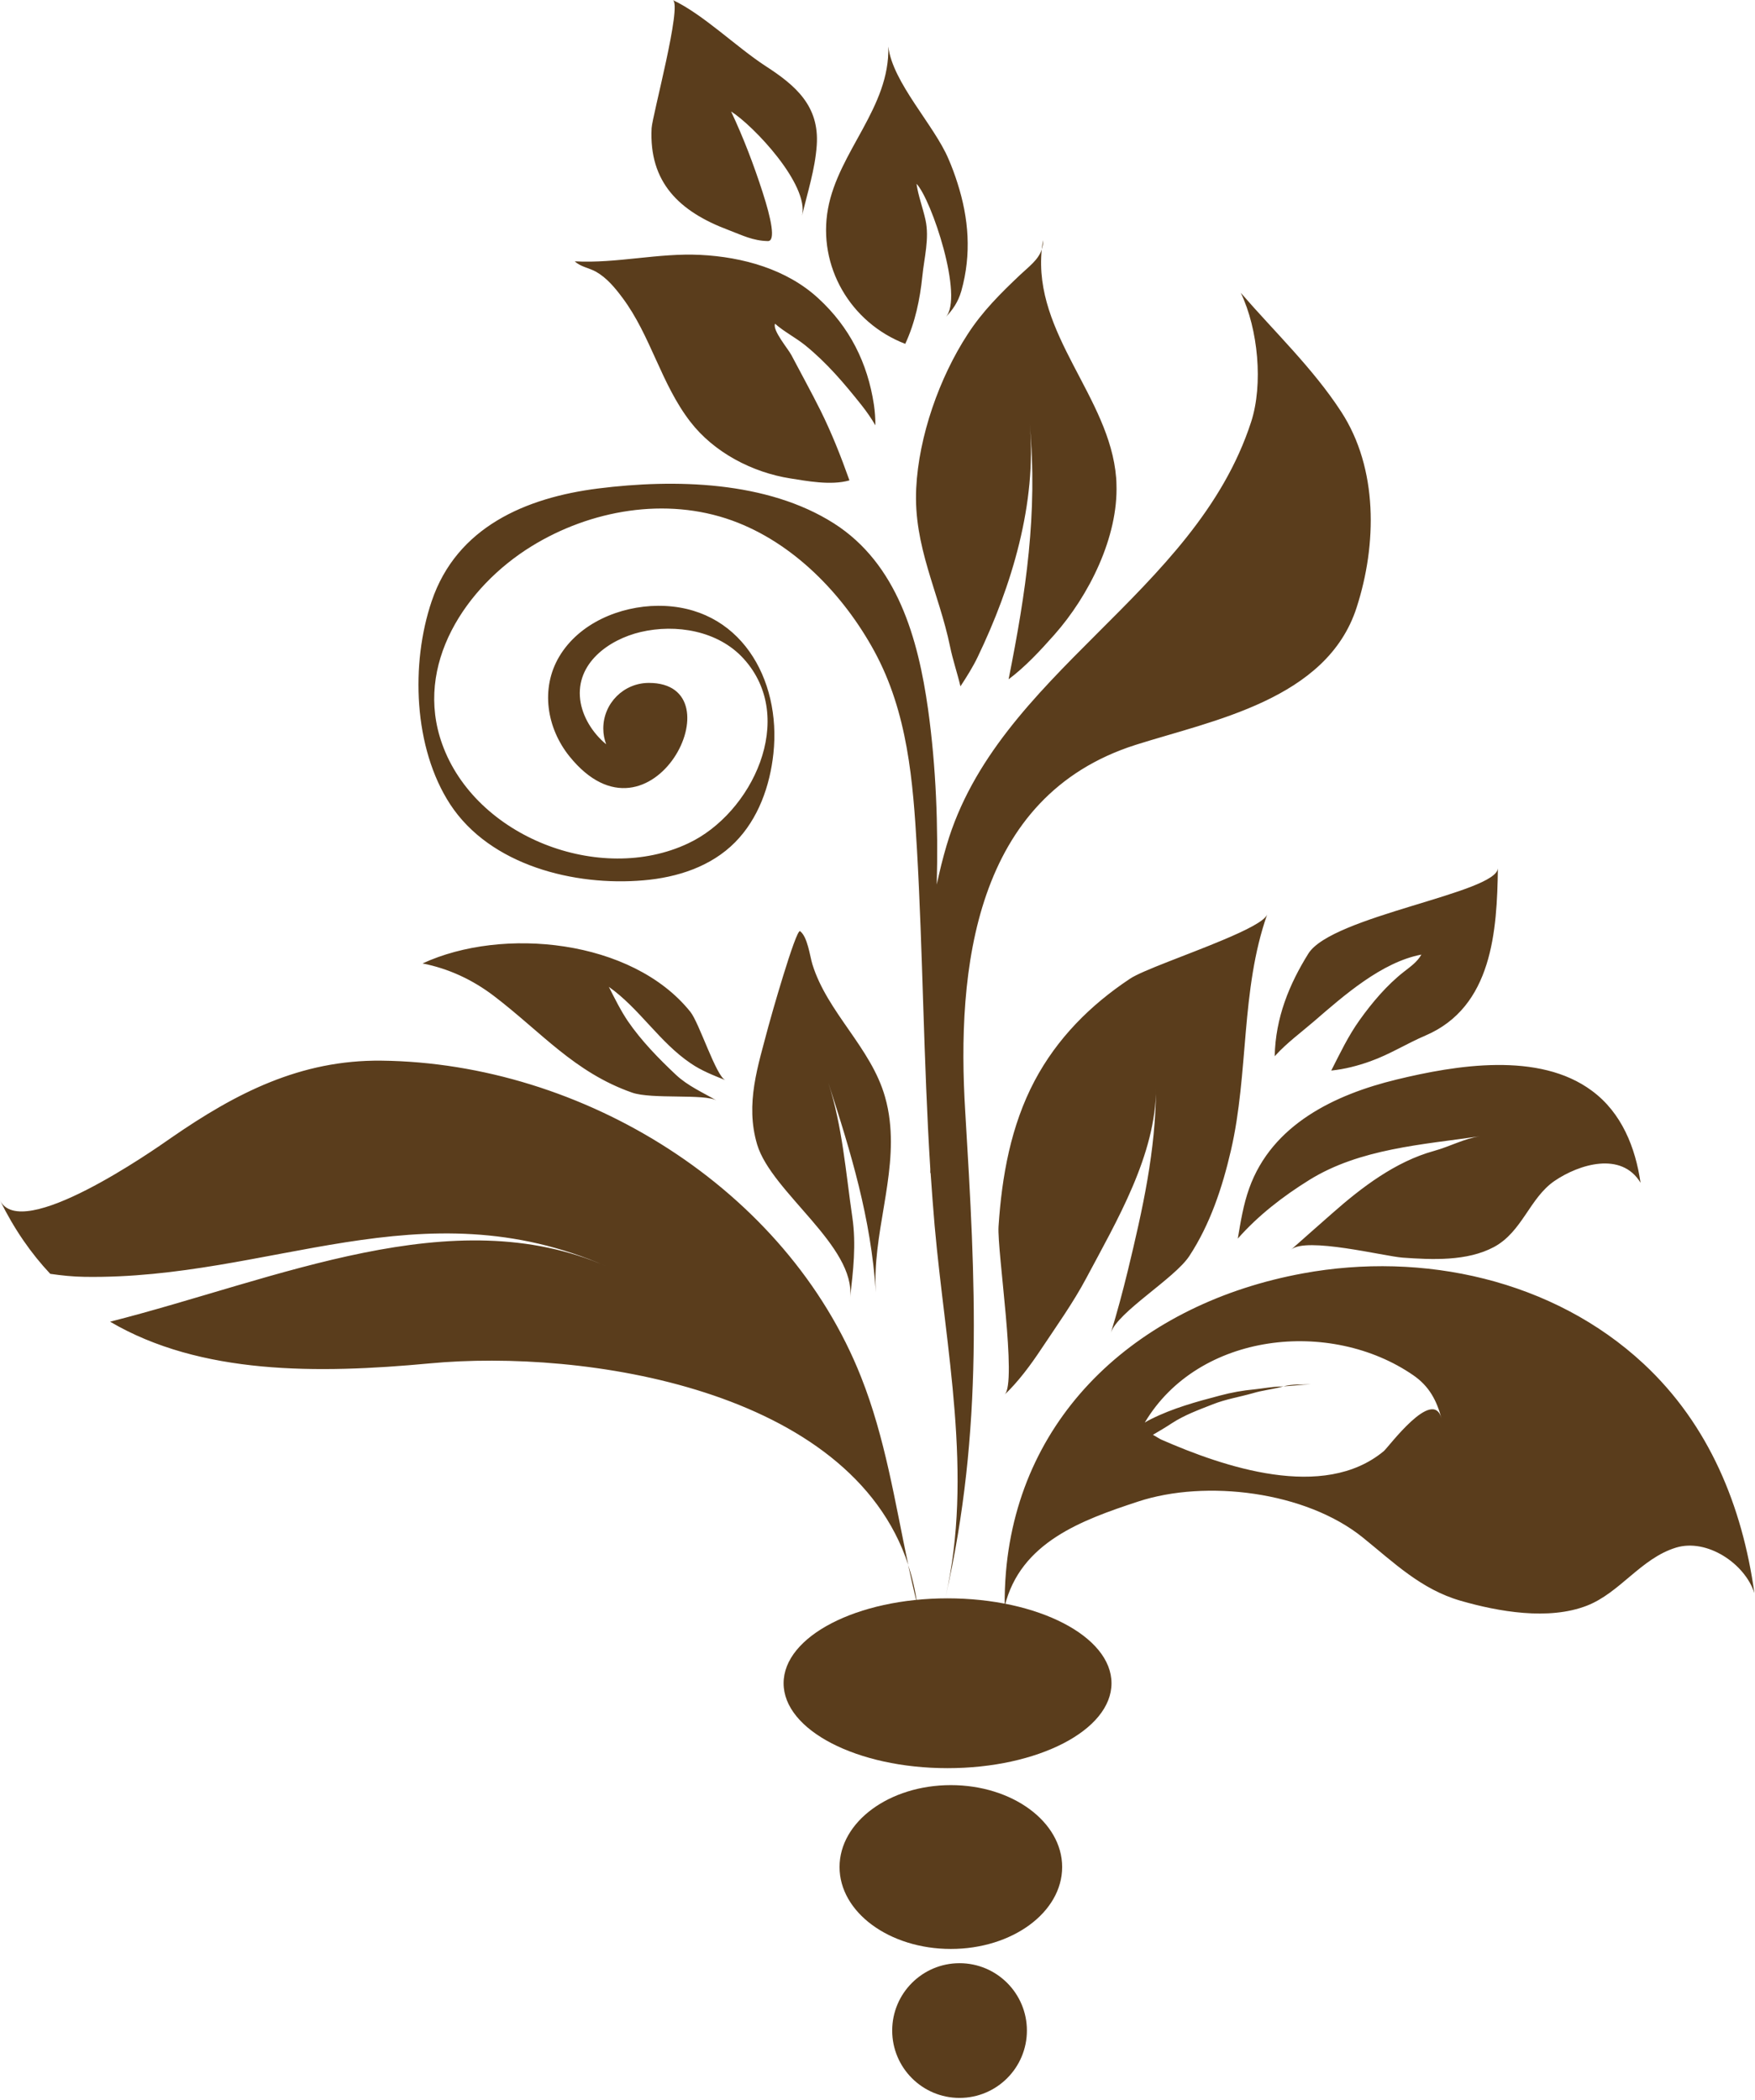
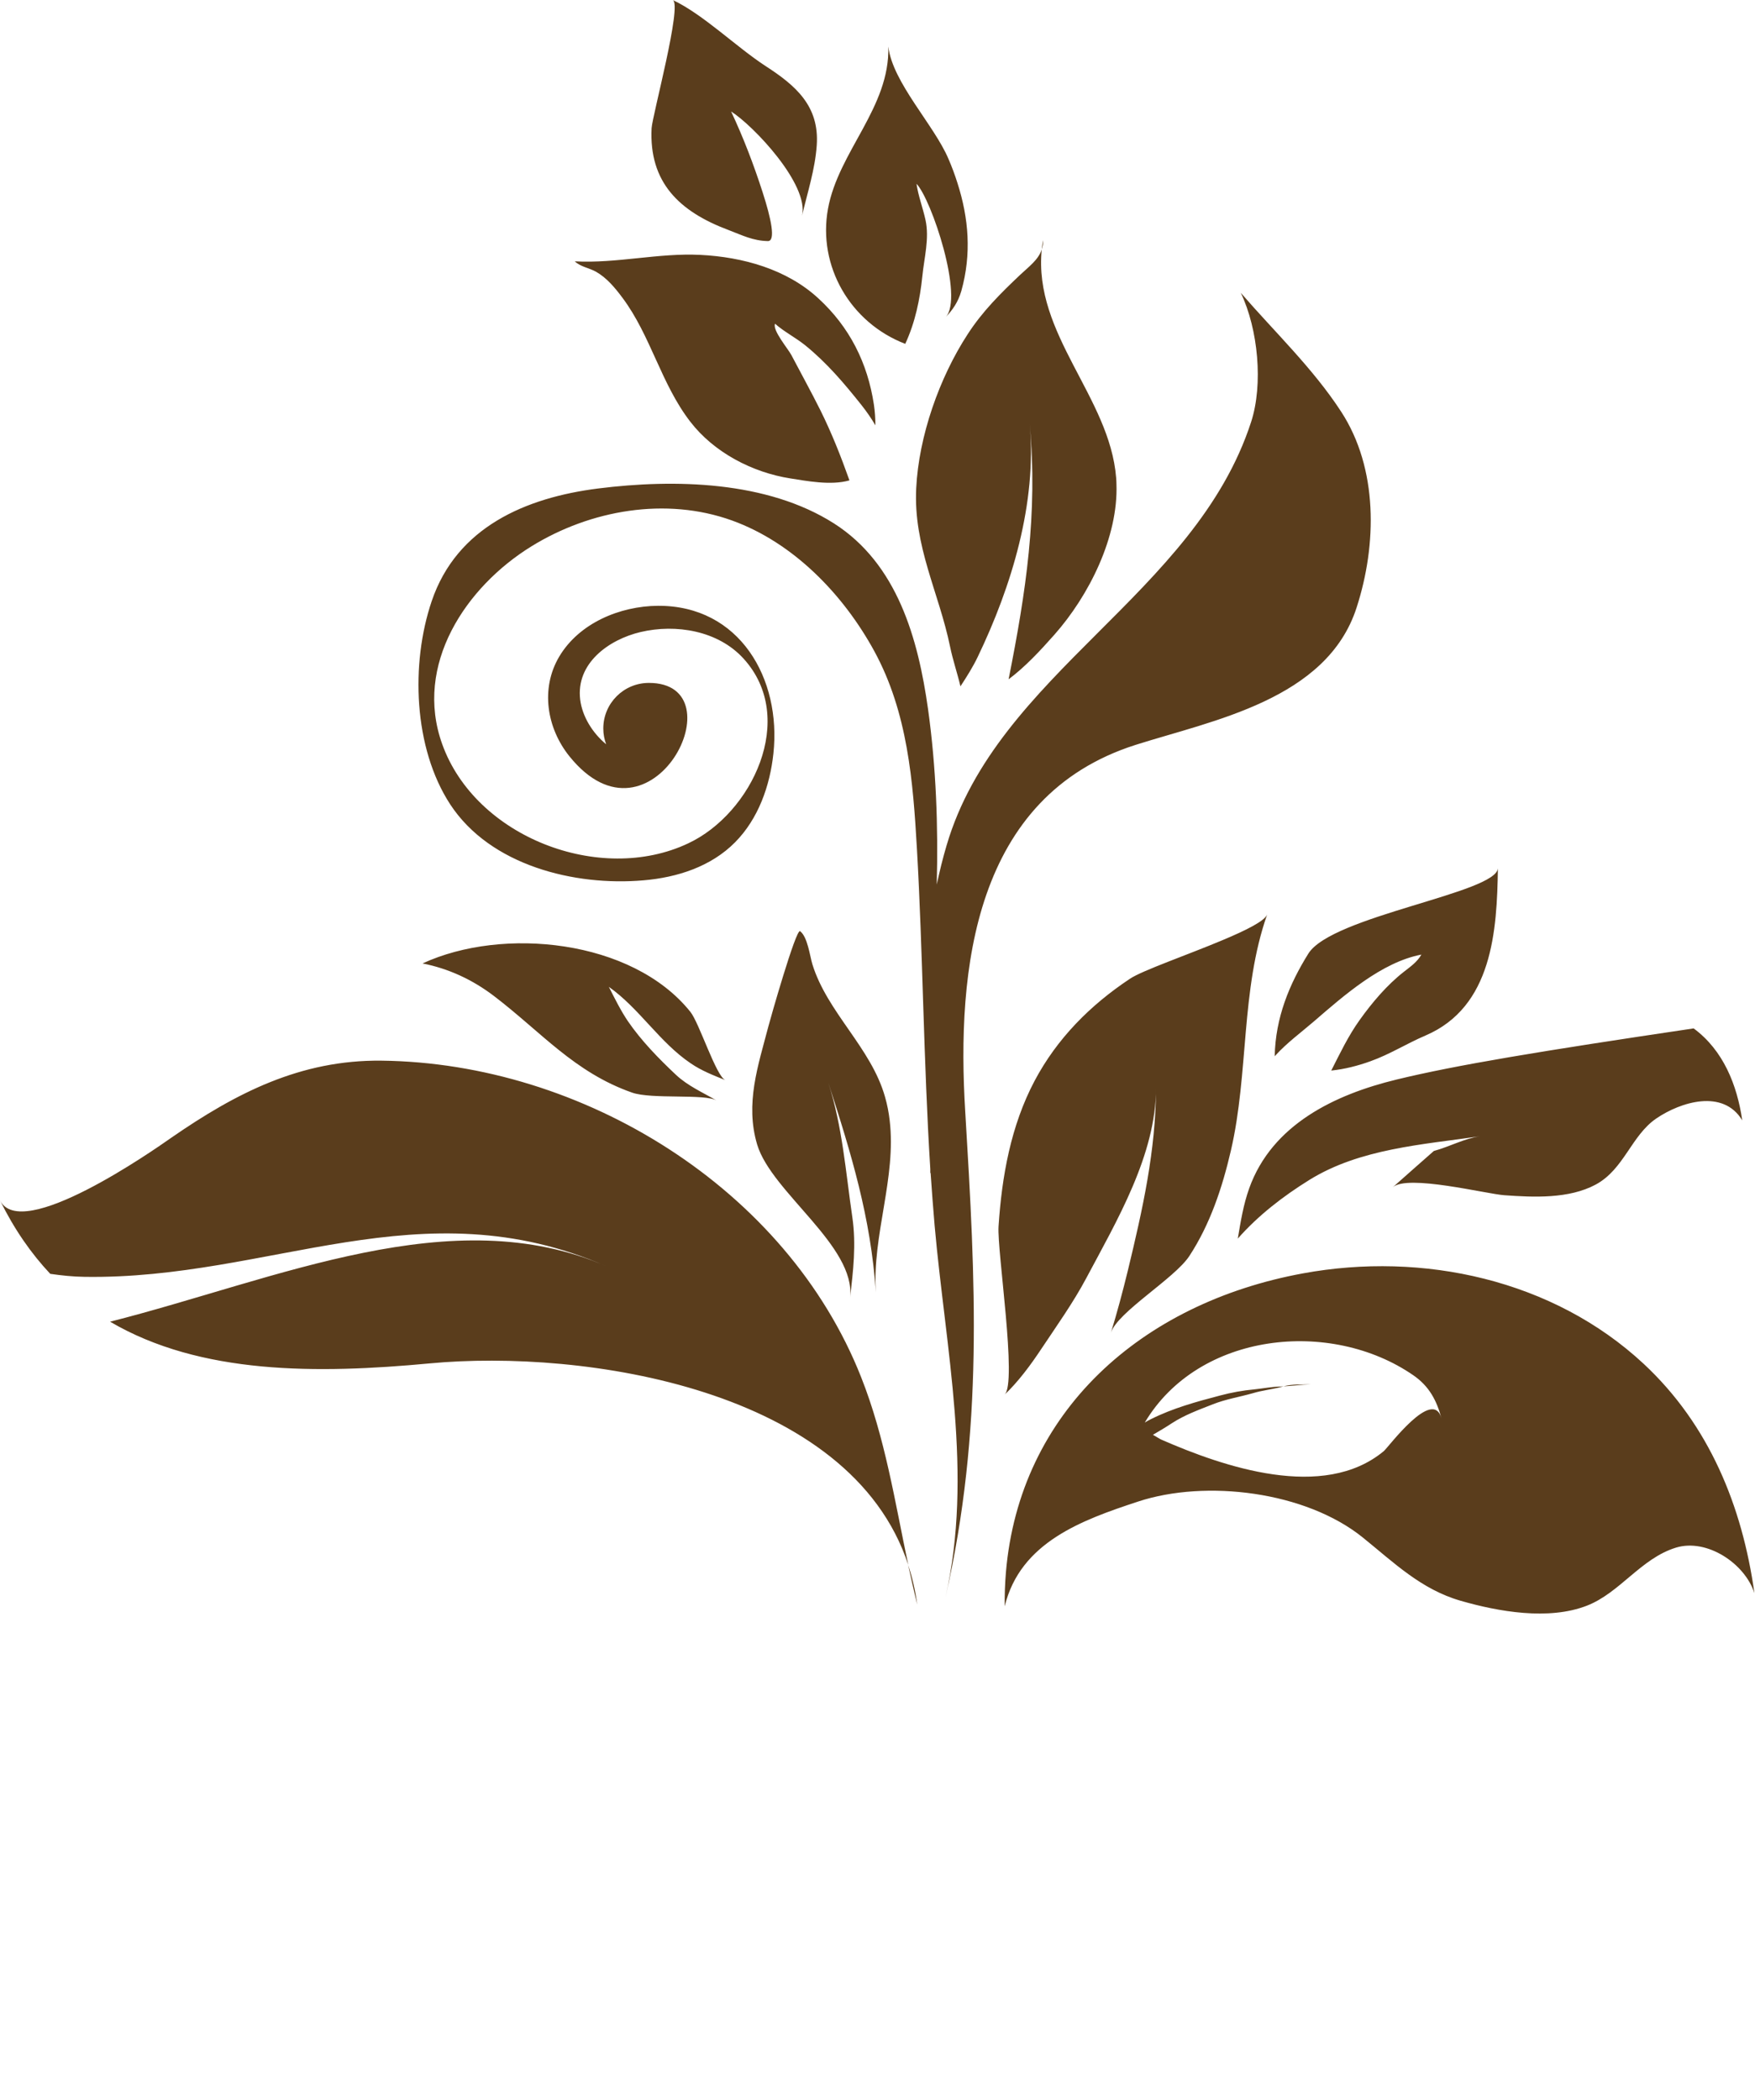
<svg xmlns="http://www.w3.org/2000/svg" width="117" height="140">
-   <path d="M 61.15 106.95 c-.13-.93-.33-1.81-.61-2.64 C 60.74 105.19 60.93 106.07 61.15 106.95 z M 25.43 70.7 c-5.4-.06-9.7 2.16-14 5.13 C 10.18 76.71 1.4 82.84 0 80.01 c .95 1.93 2.08 3.55 3.35 4.9 c .76 .11 1.52 .19 2.29 .2 c 12.41 .19 22.4-6.1 34.8-.7 c-10.28-4.48-21.89 .84-33.1 3.69 c 6.03 3.54 13.82 3.48 21.3 2.78 c 10.27-.97 28.06 1.68 31.91 13.43 c-.89-4.21-1.54-8.47-3.14-12.51 C 52.44 79.21 38.83 70.85 25.43 70.7 z M 69.41 89.93 c 1-1.5 2.15-3.12 2.99-4.7 c 2.05-3.85 4.67-8.26 4.67-12.72 c-.02 4.21-.89 8.08-1.88 12.18 c-.34 1.39-.71 2.78-1.13 4.15 c .43-1.38 4.24-3.61 5.23-5.12 c 1.39-2.12 2.2-4.57 2.77-7.03 c 1.2-5.17 .64-10.68 2.42-15.74 c-.16 .44-1.41 1.06-2.96 1.71 c-2.35 .99-5.37 2.03-6.19 2.58 c-2.65 1.76-4.86 3.98-6.36 6.81 c-1.58 2.99-2.18 6.35-2.4 9.69 c-.11 1.63 1.26 10.44 .4 11.23 C 67.9 92.08 68.7 91 69.41 89.93 z M 93.1 71.96 c-4.12 1-8.3 3-9.82 7.25 c-.39 1.09-.57 2.22-.76 3.35 c 1.37-1.55 3-2.81 4.77-3.91 c 3.37-2.09 7.54-2.35 11.37-2.91 c-1.04 .15-2.01 .69-3.07 .98 c-2.56 .71-4.81 2.42-6.78 4.16 c-.92 .81-1.83 1.61-2.74 2.42 c .98-.88 6.21 .44 7.44 .53 c 1.96 .14 4.3 .25 6.09-.71 c 1.89-1.02 2.37-3.26 4.03-4.4 c 1.64-1.12 4.47-1.99 5.74 .12 c-.34-2.35-1.26-4.67-3.24-6.13 C 102.6 70.08 97.05 71 93.1 71.96 z M 87.22 63.57 c-1.27 2.04-2.19 4.27-2.24 6.84 c .02-.02 .04-.05 .06-.07 c .77-.84 1.71-1.53 2.57-2.27 c 1.99-1.72 4.51-3.94 7.15-4.44 c-.28 .49-.7 .78-1.16 1.14 c-1.13 .88-2.13 2.06-2.97 3.24 c-.75 1.05-1.3 2.21-1.88 3.35 c .89-.09 1.78-.32 2.61-.62 c 1.29-.46 2.4-1.17 3.66-1.71 c 4.48-1.91 4.78-6.99 4.84-11.17 C 99.83 59.52 88.78 61.05 87.22 63.57 z M 75.71 49.65 c 5.13-1.63 12.75-3.01 14.73-9.15 c 1.36-4.2 1.44-9.27-1.03-13.06 c-1.88-2.89-4.44-5.32-6.69-7.92 c 1.16 2.42 1.5 6.1 .69 8.6 c-3.74 11.52-16.92 16.74-20.3 28.22 c-.26 .87-.47 1.74-.66 2.62 c .1-3.91-.04-7.82-.58-11.69 c-.66-4.69-2.04-9.68-6.27-12.38 c-4.46-2.84-10.63-2.97-15.72-2.33 c-4.84 .61-9.43 2.58-11.1 7.51 c-1.41 4.16-1.22 9.78 1.23 13.54 c 2.67 4.08 8.29 5.47 12.89 5.07 c 2.24-.19 4.5-.91 6.11-2.54 c 1.55-1.57 2.32-3.76 2.55-5.91 c .54-4.98-2.24-9.88-7.7-9.85 c-2.53 .02-5.25 1.15-6.58 3.39 c-1.26 2.13-.83 4.76 .68 6.64 c 5.47 6.79 11.36-4.89 5.3-4.89 c-1.68 0-3.04 1.36-3.04 3.04 c 0 .37 .07 .72 .19 1.05 c-.92-.76-1.59-1.86-1.73-2.97 c-.3-2.43 1.91-4.01 4.02-4.51 c 2.37-.56 5.18-.09 6.87 1.77 c 3.62 3.97 .55 10.34-3.7 12.32 C 40 58.99 31.7 55.8 29.48 49.6 c-1.9-5.28 1.56-10.48 5.96-13.19 c 3.93-2.42 8.95-3.3 13.35-1.72 c 4.11 1.48 7.44 4.94 9.5 8.72 c 2.22 4.08 2.58 8.65 2.84 13.2 c .39 6.74 .44 14.16 .89 21.31 v .27 l .02-.01 c .08 1.18 .17 2.36 .27 3.53 c .73 8.22 2.59 16.57 .72 24.77 c 2.56-11.21 2-21.08 1.32-32.37 C 63.76 64.62 64.93 53.08 75.71 49.65 z M 59.31 74.67 c-.06-.52-.16-1.04-.31-1.56 c-.93-3.28-3.84-5.61-4.84-8.83 c-.17-.56-.32-1.83-.82-2.21 c-.27-.2-2.02 5.97-2.11 6.33 c-.69 2.64-1.57 5.16-.75 7.9 c .96 3.18 6.59 6.77 6.19 10.2 c .21-1.78 .42-3.54 .15-5.38 c-.44-3-.66-6.04-1.6-8.95 c 1.52 4.69 2.84 9.01 3.17 13.98 C 58.14 82.32 59.77 78.51 59.31 74.67 z M 46.05 70.88 c .73 .5 1.52 .8 2.31 1.12 c-.62-.25-1.74-3.82-2.34-4.56 c-3.88-4.83-12.51-5.69-17.85-3.22 c 1.73 .34 3.33 1.08 4.76 2.17 c 3.15 2.4 5.36 5.09 9.21 6.44 c 1.31 .46 4.85 .06 5.64 .53 c-.93-.54-1.93-.98-2.71-1.71 c-1.15-1.08-2.32-2.28-3.21-3.58 c-.48-.71-.89-1.54-1.27-2.29 C 42.64 67.23 43.96 69.47 46.05 70.88 z M 61.08 32.55 c-.19 3.88 1.51 6.92 2.26 10.56 c .18 .88 .48 1.75 .69 2.64 c .42-.64 .84-1.31 1.15-1.96 c 2.27-4.72 3.95-10.26 3.47-15.54 c .54 6-.25 11.19-1.41 17.03 c 1.12-.84 2.11-1.91 3.05-2.97 c 2.31-2.61 4.27-6.52 4.14-10.05 c 0-.14-.01-.27-.02-.41 c-.43-5.4-5.53-9.56-4.96-15.22 c-.23 .7-.88 1.16-1.44 1.69 c-1.3 1.23-2.52 2.44-3.5 3.96 C 62.62 25.18 61.25 29.08 61.08 32.55 z M 69.45 16.62 c .06-.18 .1-.38 .09-.61 C 69.5 16.21 69.47 16.41 69.45 16.62 z M 41.49 19.84 c 1.89 2.52 2.58 5.75 4.53 8.27 c 1.58 2.05 4.13 3.38 6.67 3.78 c 1.04 .16 2.7 .49 3.94 .13 c-.57-1.6-1.18-3.15-1.94-4.68 c-.62-1.24-1.29-2.45-1.93-3.67 c-.22-.42-1.28-1.66-1.09-2.09 c .6 .53 1.35 .91 1.99 1.42 c 1.46 1.18 2.61 2.54 3.78 4.01 c .34 .43 .65 .88 .92 1.34 c 0-.45-.03-.91-.1-1.38 c-.42-2.78-1.62-5.17-3.7-7.08 c-2.11-1.95-5.05-2.76-7.87-2.9 c-2.8-.14-5.56 .58-8.37 .43 c .37 .36 .96 .44 1.41 .69 C 40.45 18.52 40.99 19.17 41.49 19.84 z M 60.35 22.92 c .66-1.42 .98-2.96 1.14-4.51 c .12-1.22 .48-2.52 .21-3.75 c-.18-.82-.48-1.59-.6-2.41 c 1 1.04 3.18 7.58 1.94 8.9 c .47-.5 .83-1 1.05-1.76 c .69-2.47 .49-4.85-.26-7.19 c-.17-.54-.37-1.08-.6-1.61 c-.95-2.25-3.73-5.09-4.01-7.49 c .12 4.06-3.32 6.99-4.02 10.81 C 54.5 17.73 56.68 21.51 60.35 22.92 z M 48.56 15.33 c .92 .35 1.63 .72 2.63 .74 c .54 .01 .22-1.5-.35-3.26 c 0 0 0 0 0 0 c-.59-1.83-1.28-3.64-2.1-5.38 c 1.49 .94 5.21 4.87 4.73 6.95 c .36-1.55 .87-3.09 .98-4.7 c .18-2.62-1.41-3.98-3.4-5.27 C 49.08 3.13 46.9 .97 44.85 0 c .65 .3-1.37 7.74-1.41 8.55 C 43.26 12.15 45.28 14.1 48.56 15.33 z M 109.58 90.91 c-6.04-5.62-14.73-7.5-22.72-6.03 c-10.78 1.98-18.9 9.23-19.8 19.94 c-.06 .73-.09 1.48-.08 2.25 c 1.04-4.26 5.12-5.74 8.89-6.98 c 4.52-1.49 11.18-.68 14.99 2.4 c 2.08 1.68 3.88 3.45 6.51 4.21 c 2.53 .73 5.87 1.32 8.42 .33 c 2.21-.86 3.6-3.15 5.94-3.87 c 2.06-.63 4.59 1.05 5.23 3.03 C 116.15 100.39 113.94 94.97 109.58 90.91 z M 92.25 96.73 c-4.03 3.34-10.69 1.04-14.83-.77 c-.15-.07-.35-.21-.56-.32 c .43-.25 .85-.5 1.26-.77 c .86-.56 1.81-.9 2.75-1.27 c .86-.34 1.76-.48 2.64-.73 c .66-.2 1.32-.26 1.98-.44 c .02-.01 .05-.01 .07-.02 c-.05 0-.1 .01-.16 .01 c-.59 .01-1.19 .13-1.77 .19 c-.77 .07-1.54 .21-2.29 .41 c-1.6 .42-3.14 .84-4.62 1.58 c-.14 .07-.27 .14-.4 .22 c 3.59-6.03 12.39-6.95 17.9-3.15 c 1.06 .73 1.56 1.68 1.88 2.88 C 95.53 92.43 92.56 96.47 92.25 96.73 z M 85.56 92.41 c .62-.03 1.21-.12 1.84-.13 C 86.76 92.29 86.17 92.25 85.56 92.41 z" style="fill:#5A3D1C" />
-   <ellipse cx="63.17" cy="112.2" rx="10.93" ry="5.66" style="fill:#5A3D1C" />
-   <ellipse cx="63.39" cy="124.45" rx="7.42" ry="5.46" style="fill:#5A3D1C" />
-   <circle cx="63.97" cy="135.35" r="4.49" style="fill:#5A3D1C" />
+   <path d="M 61.15 106.95 c-.13-.93-.33-1.81-.61-2.64 C 60.74 105.19 60.93 106.07 61.15 106.95 z M 25.43 70.7 c-5.4-.06-9.7 2.16-14 5.13 C 10.18 76.71 1.4 82.84 0 80.01 c .95 1.93 2.08 3.55 3.35 4.9 c .76 .11 1.52 .19 2.29 .2 c 12.41 .19 22.4-6.1 34.8-.7 c-10.28-4.48-21.89 .84-33.1 3.69 c 6.03 3.54 13.82 3.48 21.3 2.78 c 10.27-.97 28.06 1.68 31.91 13.43 c-.89-4.21-1.54-8.47-3.14-12.51 C 52.44 79.21 38.83 70.85 25.43 70.7 z M 69.41 89.93 c 1-1.5 2.15-3.12 2.99-4.7 c 2.05-3.85 4.67-8.26 4.67-12.72 c-.02 4.21-.89 8.08-1.88 12.18 c-.34 1.39-.71 2.78-1.13 4.15 c .43-1.38 4.24-3.61 5.23-5.12 c 1.39-2.12 2.2-4.57 2.77-7.03 c 1.2-5.17 .64-10.68 2.42-15.74 c-.16 .44-1.41 1.06-2.96 1.71 c-2.35 .99-5.37 2.03-6.19 2.58 c-2.65 1.76-4.86 3.98-6.36 6.81 c-1.58 2.99-2.18 6.35-2.4 9.69 c-.11 1.63 1.26 10.44 .4 11.23 C 67.9 92.08 68.7 91 69.41 89.93 z M 93.1 71.96 c-4.12 1-8.3 3-9.82 7.25 c-.39 1.09-.57 2.22-.76 3.35 c 1.37-1.55 3-2.81 4.77-3.91 c 3.37-2.09 7.54-2.35 11.37-2.91 c-1.04 .15-2.01 .69-3.07 .98 c-.92 .81-1.83 1.61-2.74 2.42 c .98-.88 6.21 .44 7.44 .53 c 1.96 .14 4.3 .25 6.09-.71 c 1.89-1.02 2.37-3.26 4.03-4.4 c 1.64-1.12 4.47-1.99 5.74 .12 c-.34-2.35-1.26-4.67-3.24-6.13 C 102.6 70.08 97.05 71 93.1 71.96 z M 87.22 63.57 c-1.27 2.04-2.19 4.27-2.24 6.84 c .02-.02 .04-.05 .06-.07 c .77-.84 1.71-1.53 2.57-2.27 c 1.99-1.72 4.51-3.94 7.15-4.44 c-.28 .49-.7 .78-1.16 1.14 c-1.13 .88-2.13 2.06-2.97 3.24 c-.75 1.05-1.3 2.21-1.88 3.35 c .89-.09 1.78-.32 2.61-.62 c 1.29-.46 2.4-1.17 3.66-1.71 c 4.48-1.91 4.78-6.99 4.84-11.17 C 99.83 59.52 88.78 61.05 87.22 63.57 z M 75.71 49.65 c 5.13-1.63 12.75-3.01 14.73-9.15 c 1.36-4.2 1.44-9.27-1.03-13.06 c-1.88-2.89-4.44-5.32-6.69-7.92 c 1.16 2.42 1.5 6.1 .69 8.6 c-3.74 11.52-16.92 16.74-20.3 28.22 c-.26 .87-.47 1.74-.66 2.62 c .1-3.91-.04-7.82-.58-11.69 c-.66-4.69-2.04-9.68-6.27-12.38 c-4.46-2.84-10.63-2.97-15.72-2.33 c-4.84 .61-9.43 2.58-11.1 7.51 c-1.41 4.16-1.22 9.78 1.23 13.54 c 2.67 4.08 8.29 5.47 12.89 5.07 c 2.24-.19 4.5-.91 6.11-2.54 c 1.55-1.57 2.32-3.76 2.55-5.91 c .54-4.98-2.24-9.88-7.7-9.85 c-2.53 .02-5.25 1.15-6.58 3.39 c-1.26 2.13-.83 4.76 .68 6.64 c 5.47 6.79 11.36-4.89 5.3-4.89 c-1.68 0-3.04 1.36-3.04 3.04 c 0 .37 .07 .72 .19 1.05 c-.92-.76-1.59-1.86-1.73-2.97 c-.3-2.43 1.91-4.01 4.02-4.51 c 2.37-.56 5.18-.09 6.87 1.77 c 3.62 3.97 .55 10.34-3.7 12.32 C 40 58.99 31.7 55.8 29.48 49.6 c-1.9-5.28 1.56-10.48 5.96-13.19 c 3.93-2.42 8.95-3.3 13.35-1.72 c 4.11 1.48 7.44 4.94 9.5 8.72 c 2.22 4.08 2.58 8.65 2.84 13.2 c .39 6.74 .44 14.16 .89 21.31 v .27 l .02-.01 c .08 1.18 .17 2.36 .27 3.53 c .73 8.22 2.59 16.57 .72 24.77 c 2.56-11.21 2-21.08 1.32-32.37 C 63.76 64.62 64.93 53.08 75.71 49.65 z M 59.31 74.67 c-.06-.52-.16-1.04-.31-1.56 c-.93-3.28-3.84-5.61-4.84-8.83 c-.17-.56-.32-1.83-.82-2.21 c-.27-.2-2.02 5.97-2.11 6.33 c-.69 2.64-1.57 5.16-.75 7.9 c .96 3.18 6.59 6.77 6.19 10.2 c .21-1.78 .42-3.54 .15-5.38 c-.44-3-.66-6.04-1.6-8.95 c 1.52 4.69 2.84 9.01 3.17 13.98 C 58.14 82.32 59.77 78.51 59.31 74.67 z M 46.05 70.88 c .73 .5 1.52 .8 2.31 1.12 c-.62-.25-1.74-3.82-2.34-4.56 c-3.88-4.83-12.51-5.69-17.85-3.22 c 1.73 .34 3.33 1.08 4.76 2.17 c 3.15 2.4 5.36 5.09 9.21 6.44 c 1.31 .46 4.85 .06 5.64 .53 c-.93-.54-1.93-.98-2.71-1.71 c-1.15-1.08-2.32-2.28-3.21-3.58 c-.48-.71-.89-1.54-1.27-2.29 C 42.64 67.23 43.96 69.47 46.05 70.88 z M 61.08 32.55 c-.19 3.88 1.51 6.92 2.26 10.56 c .18 .88 .48 1.75 .69 2.64 c .42-.64 .84-1.31 1.15-1.96 c 2.27-4.72 3.95-10.26 3.47-15.54 c .54 6-.25 11.19-1.41 17.03 c 1.12-.84 2.11-1.91 3.05-2.97 c 2.31-2.61 4.27-6.52 4.14-10.05 c 0-.14-.01-.27-.02-.41 c-.43-5.4-5.53-9.56-4.96-15.22 c-.23 .7-.88 1.16-1.44 1.69 c-1.3 1.23-2.52 2.44-3.5 3.96 C 62.62 25.18 61.25 29.08 61.08 32.55 z M 69.45 16.62 c .06-.18 .1-.38 .09-.61 C 69.5 16.21 69.47 16.41 69.45 16.62 z M 41.49 19.84 c 1.89 2.52 2.58 5.75 4.53 8.27 c 1.58 2.05 4.13 3.38 6.67 3.78 c 1.04 .16 2.7 .49 3.94 .13 c-.57-1.6-1.18-3.15-1.94-4.68 c-.62-1.24-1.29-2.45-1.93-3.67 c-.22-.42-1.28-1.66-1.09-2.09 c .6 .53 1.35 .91 1.99 1.42 c 1.46 1.18 2.61 2.54 3.78 4.01 c .34 .43 .65 .88 .92 1.34 c 0-.45-.03-.91-.1-1.38 c-.42-2.78-1.62-5.17-3.7-7.08 c-2.11-1.95-5.05-2.76-7.87-2.9 c-2.8-.14-5.56 .58-8.37 .43 c .37 .36 .96 .44 1.41 .69 C 40.45 18.52 40.99 19.17 41.49 19.84 z M 60.35 22.92 c .66-1.42 .98-2.96 1.14-4.51 c .12-1.22 .48-2.52 .21-3.75 c-.18-.82-.48-1.59-.6-2.41 c 1 1.04 3.18 7.58 1.94 8.9 c .47-.5 .83-1 1.05-1.76 c .69-2.47 .49-4.85-.26-7.19 c-.17-.54-.37-1.08-.6-1.61 c-.95-2.25-3.73-5.09-4.01-7.49 c .12 4.06-3.32 6.99-4.02 10.81 C 54.5 17.73 56.68 21.51 60.35 22.92 z M 48.56 15.33 c .92 .35 1.63 .72 2.63 .74 c .54 .01 .22-1.5-.35-3.26 c 0 0 0 0 0 0 c-.59-1.83-1.28-3.64-2.1-5.38 c 1.49 .94 5.21 4.87 4.73 6.95 c .36-1.55 .87-3.09 .98-4.7 c .18-2.62-1.41-3.98-3.4-5.27 C 49.08 3.13 46.9 .97 44.85 0 c .65 .3-1.37 7.74-1.41 8.55 C 43.26 12.15 45.28 14.1 48.56 15.33 z M 109.58 90.91 c-6.04-5.62-14.73-7.5-22.72-6.03 c-10.78 1.98-18.9 9.23-19.8 19.94 c-.06 .73-.09 1.48-.08 2.25 c 1.04-4.26 5.12-5.74 8.89-6.98 c 4.52-1.49 11.18-.68 14.99 2.4 c 2.08 1.68 3.88 3.45 6.51 4.21 c 2.53 .73 5.87 1.32 8.42 .33 c 2.21-.86 3.6-3.15 5.94-3.87 c 2.06-.63 4.59 1.05 5.23 3.03 C 116.15 100.39 113.94 94.97 109.58 90.91 z M 92.25 96.73 c-4.03 3.34-10.69 1.04-14.83-.77 c-.15-.07-.35-.21-.56-.32 c .43-.25 .85-.5 1.26-.77 c .86-.56 1.81-.9 2.75-1.27 c .86-.34 1.76-.48 2.64-.73 c .66-.2 1.32-.26 1.98-.44 c .02-.01 .05-.01 .07-.02 c-.05 0-.1 .01-.16 .01 c-.59 .01-1.19 .13-1.77 .19 c-.77 .07-1.54 .21-2.29 .41 c-1.6 .42-3.14 .84-4.62 1.58 c-.14 .07-.27 .14-.4 .22 c 3.59-6.03 12.39-6.95 17.9-3.15 c 1.06 .73 1.56 1.68 1.88 2.88 C 95.53 92.43 92.56 96.47 92.25 96.73 z M 85.56 92.41 c .62-.03 1.21-.12 1.84-.13 C 86.76 92.29 86.17 92.25 85.56 92.41 z" style="fill:#5A3D1C" />
</svg>